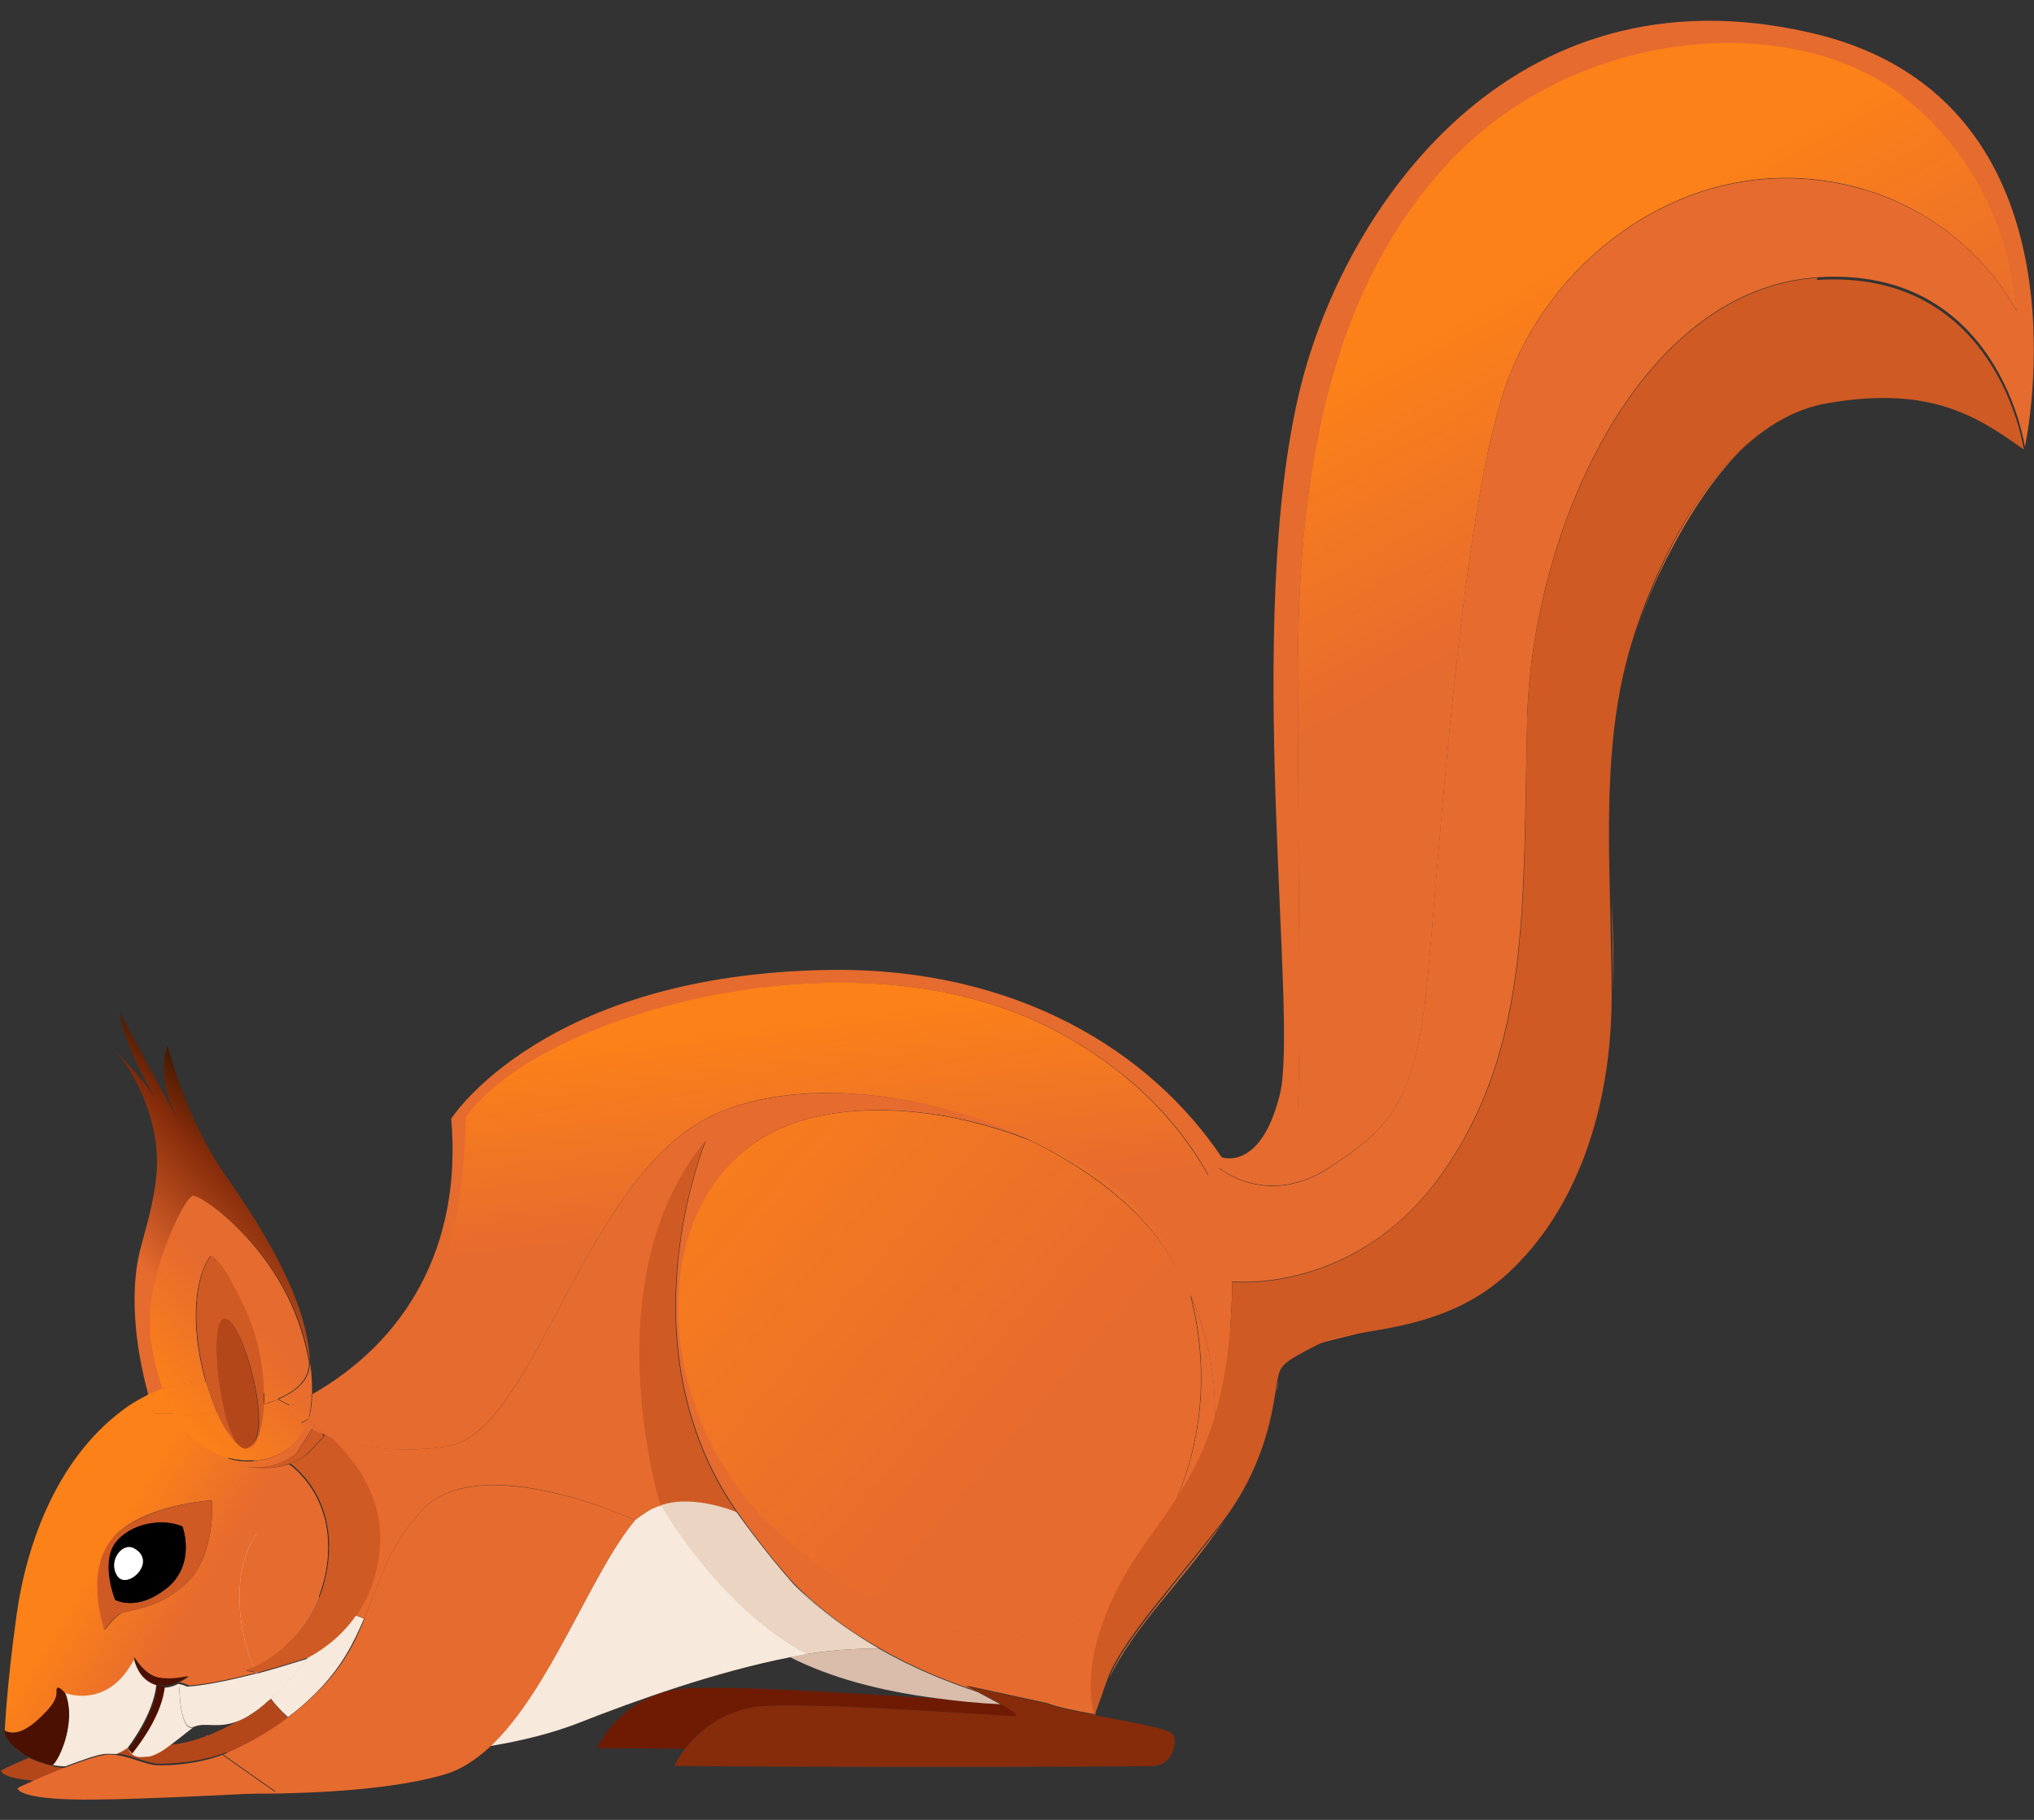
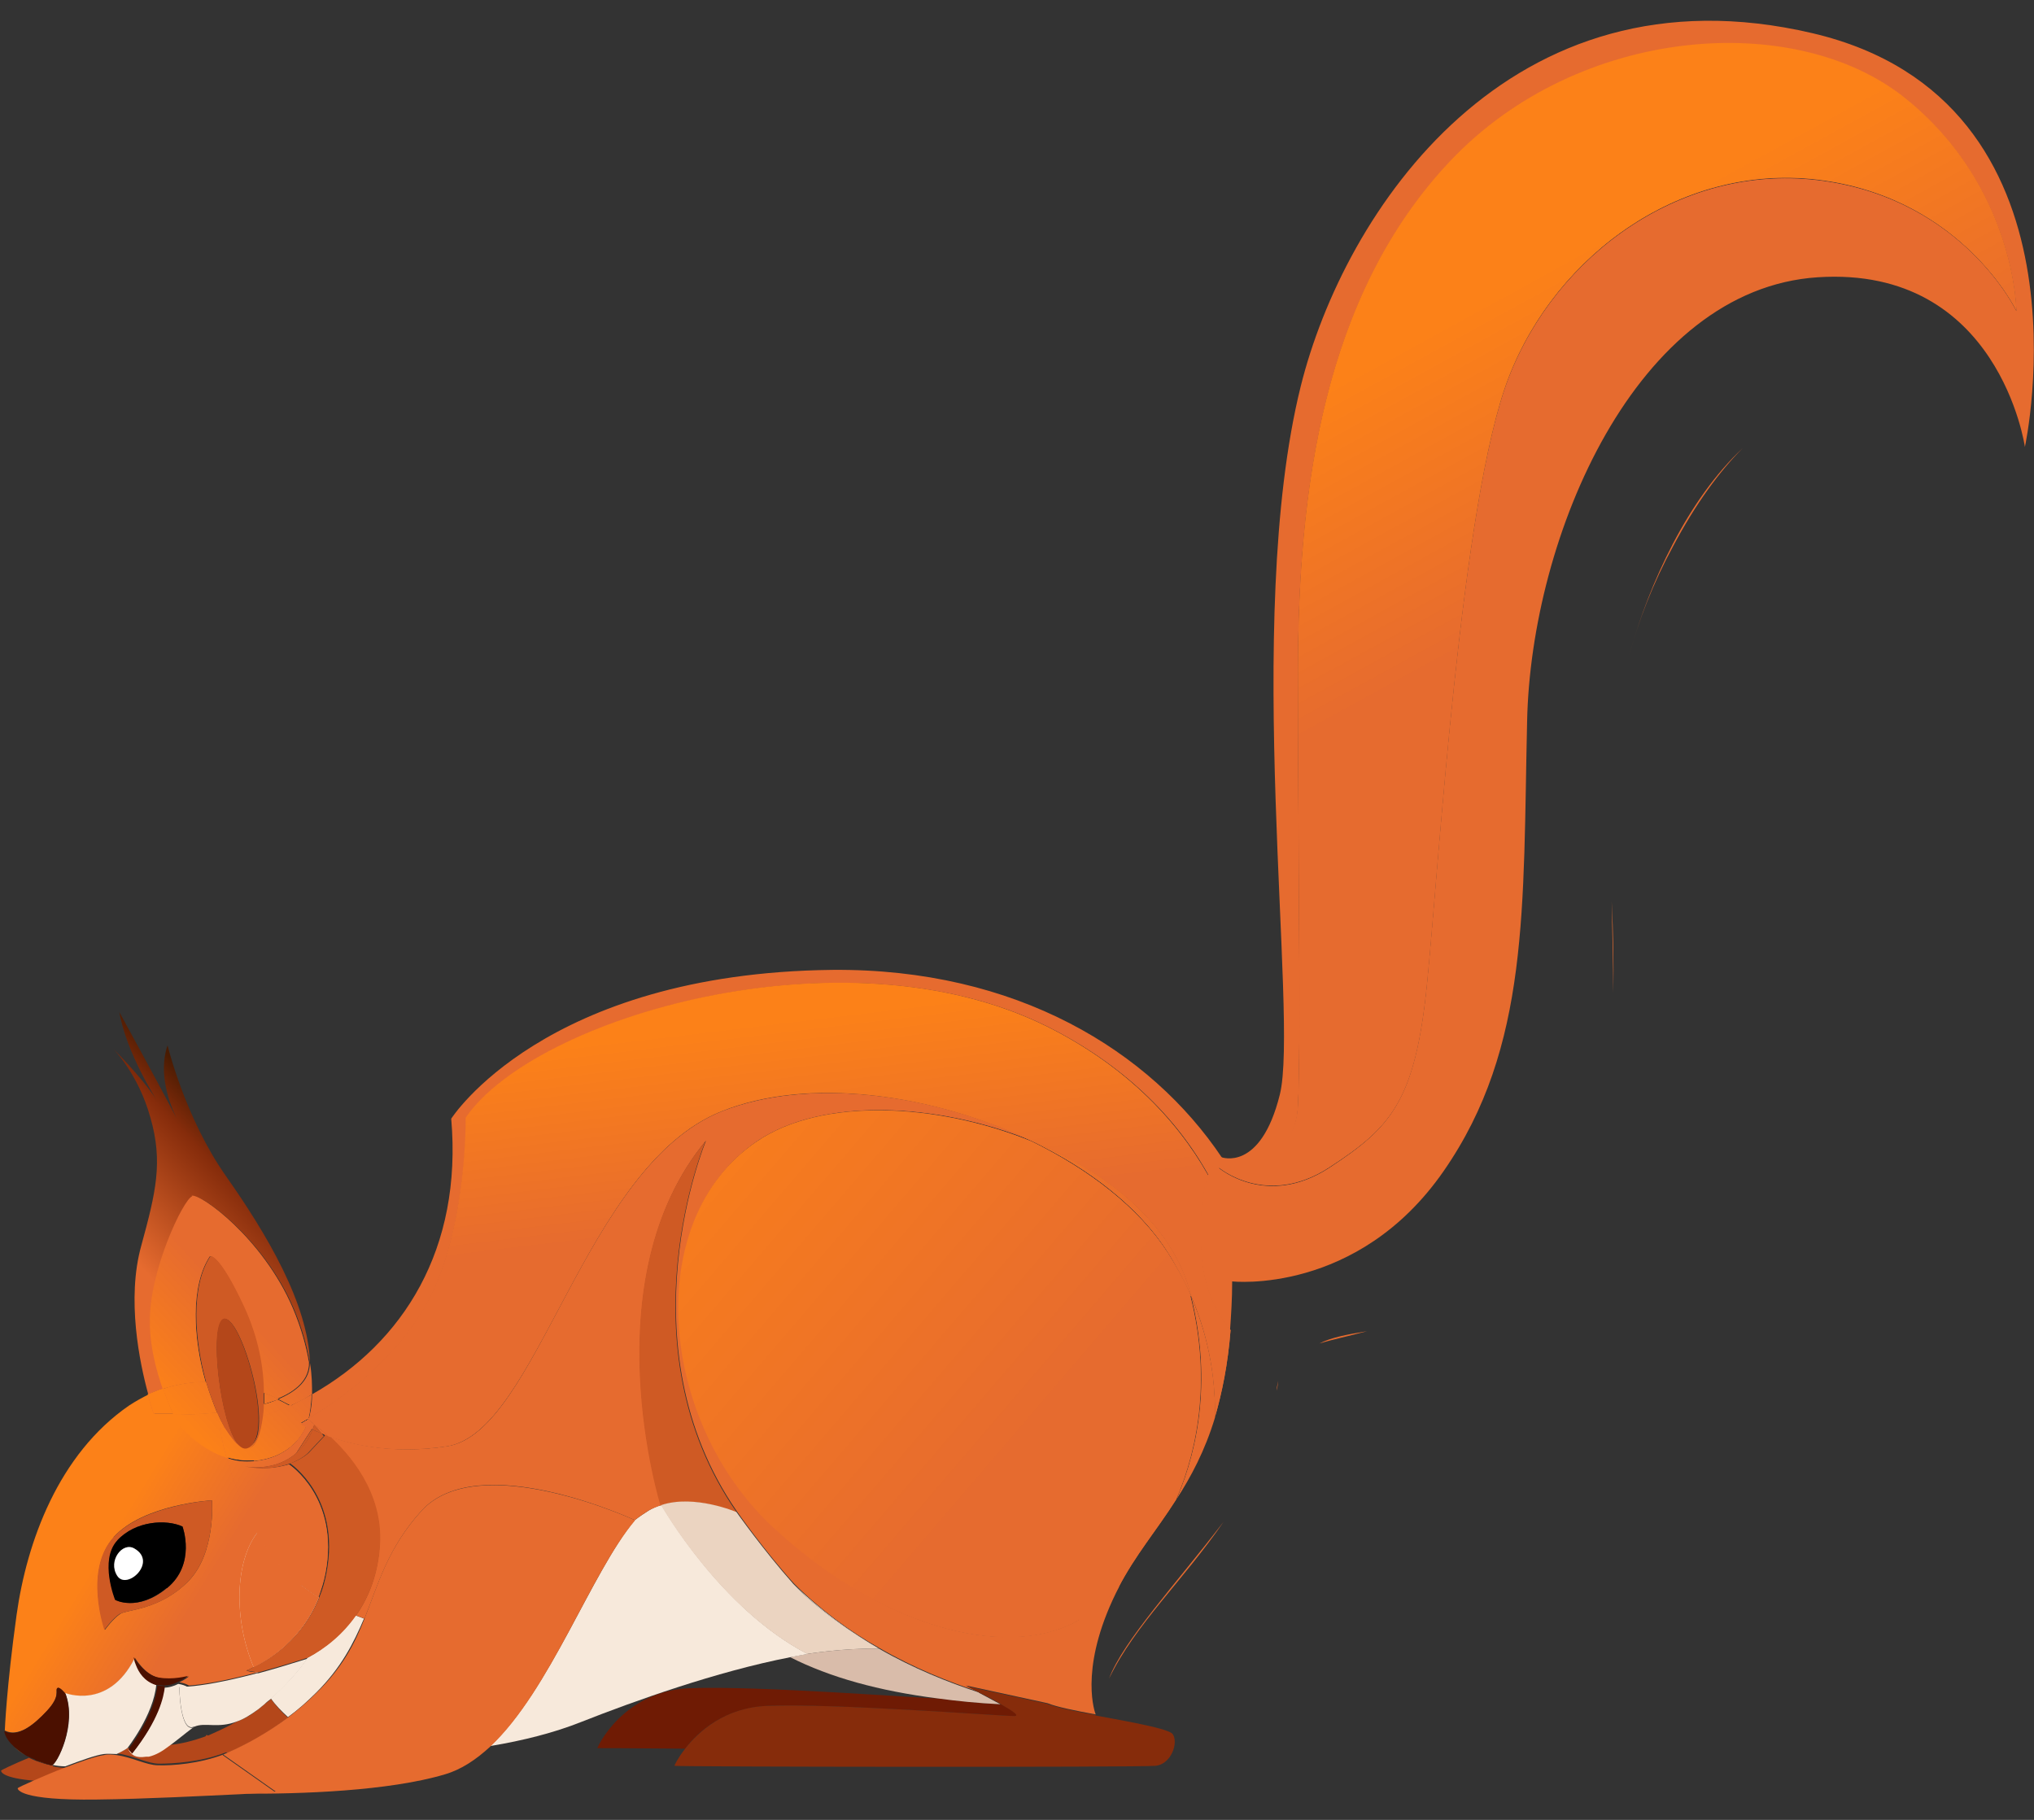
<svg xmlns="http://www.w3.org/2000/svg" xmlns:xlink="http://www.w3.org/1999/xlink" id="house_media_move" width="38" height="34" viewBox="0 0 38 34">
  <rect x="0" y="0" width="38" height="34" fill="#333333" stroke="none" />
  <defs>
    <style>
      .cls-1 {
        fill: url(#_裼隯澵_胙琅韃炅_28-21);
      }

      .cls-2 {
        fill: url(#_裼隯澵_胙琅韃炅_28-23);
      }

      .cls-3 {
        fill: url(#_裼隯澵_胙琅韃炅_28-20);
      }

      .cls-4 {
        fill: url(#_裼隯澵_胙琅韃炅_28-32);
      }

      .cls-5 {
        fill: url(#_裼隯澵_胙琅韃炅_28-41);
      }

      .cls-6 {
        fill: url(#_裼隯澵_胙琅韃炅_52-5);
      }

      .cls-7 {
        fill: #ebd4c1;
      }

      .cls-8 {
        fill: url(#_裼隯澵_胙琅韃炅_28-31);
      }

      .cls-9 {
        fill: url(#_裼隯澵_胙琅韃炅_28-13);
      }

      .cls-10 {
        fill: #6f1b04;
      }

      .cls-11 {
        fill: url(#_裼隯澵_胙琅韃炅_28-16);
      }

      .cls-12 {
        fill: url(#_裼隯澵_胙琅韃炅_28-33);
      }

      .cls-13 {
        fill: url(#_裼隯澵_胙琅韃炅_28-30);
      }

      .cls-14 {
        fill: #862c0b;
      }

      .cls-15 {
        fill: url(#_裼隯澵_胙琅韃炅_28-5);
      }

      .cls-16 {
        fill: #fff;
      }

      .cls-17 {
        fill: url(#_裼隯澵_胙琅韃炅_28-14);
      }

      .cls-18 {
        fill: url(#_裼隯澵_胙琅韃炅_28-34);
      }

      .cls-19 {
        fill: url(#_裼隯澵_胙琅韃炅_28-24);
      }

      .cls-20 {
        fill: url(#_裼隯澵_胙琅韃炅_28-10);
      }

      .cls-21 {
        fill: url(#_裼隯澵_胙琅韃炅_28-27);
      }

      .cls-22 {
        fill: none;
      }

      .cls-23 {
        fill: url(#_裼隯澵_胙琅韃炅_28);
      }

      .cls-24 {
        fill: url(#_裼隯澵_胙琅韃炅_28-6);
      }

      .cls-25 {
        fill: #cf5a24;
      }

      .cls-26 {
        fill: url(#_裼隯澵_胙琅韃炅_28-19);
      }

      .cls-27 {
        fill: url(#_裼隯澵_胙琅韃炅_28-35);
      }

      .cls-28 {
        fill: url(#_裼隯澵_胙琅韃炅_28-9);
      }

      .cls-29 {
        fill: url(#_裼隯澵_胙琅韃炅_28-36);
      }

      .cls-30 {
        fill: url(#_裼隯澵_胙琅韃炅_28-18);
      }

      .cls-31 {
        fill: url(#_裼隯澵_胙琅韃炅_28-22);
      }

      .cls-32 {
        fill: url(#_裼隯澵_胙琅韃炅_28-29);
      }

      .cls-33 {
        fill: #b4471a;
      }

      .cls-34 {
        fill: url(#_裼隯澵_胙琅韃炅_28-4);
      }

      .cls-35 {
        fill: url(#_裼隯澵_胙琅韃炅_52);
      }

      .cls-36 {
        fill: url(#_裼隯澵_胙琅韃炅_28-3);
      }

      .cls-37 {
        fill: url(#_裼隯澵_胙琅韃炅_28-17);
      }

      .cls-38 {
        fill: url(#_裼隯澵_胙琅韃炅_28-28);
      }

      .cls-39 {
        fill: url(#_裼隯澵_胙琅韃炅_28-7);
      }

      .cls-40 {
        fill: url(#_裼隯澵_胙琅韃炅_28-8);
      }

      .cls-41 {
        fill: #4b1000;
      }

      .cls-42 {
        fill: url(#_裼隯澵_胙琅韃炅_52-2);
      }

      .cls-43 {
        fill: url(#_裼隯澵_胙琅韃炅_52-3);
      }

      .cls-44 {
        fill: url(#_裼隯澵_胙琅韃炅_52-4);
      }

      .cls-45 {
        fill: url(#_裼隯澵_胙琅韃炅_28-40);
      }

      .cls-46 {
        fill: #d9bcaa;
      }

      .cls-47 {
        fill: url(#_裼隯澵_胙琅韃炅_28-37);
      }

      .cls-48 {
        fill: #e66b2f;
      }

      .cls-49 {
        fill: url(#_裼隯澵_胙琅韃炅_28-2);
      }

      .cls-50 {
        fill: url(#_裼隯澵_胙琅韃炅_28-25);
      }

      .cls-51 {
        fill: url(#_裼隯澵_胙琅韃炅_28-38);
      }

      .cls-52 {
        fill: url(#_裼隯澵_胙琅韃炅_28-12);
      }

      .cls-53 {
        fill: url(#_裼隯澵_胙琅韃炅_28-11);
      }

      .cls-54 {
        fill: url(#_裼隯澵_胙琅韃炅_28-15);
      }

      .cls-55 {
        fill: #f7e9db;
      }

      .cls-56 {
        fill: url(#_裼隯澵_胙琅韃炅_28-39);
      }

      .cls-57 {
        fill: url(#_裼隯澵_胙琅韃炅_28-26);
      }
    </style>
    <linearGradient id="_裼隯澵_胙琅韃炅_52" data-name="ﾁ裼隯澵隆 胙琅韃炅 52" x1="2373.26" y1="-171.88" x2="2378.22" y2="-171.88" gradientTransform="translate(1829.84 -1505.74) rotate(135.94) scale(1 -1)" gradientUnits="userSpaceOnUse">
      <stop offset=".05" stop-color="#491b02" />
      <stop offset=".21" stop-color="#862c0b" />
      <stop offset=".68" stop-color="#e66b2f" />
    </linearGradient>
    <linearGradient id="_裼隯澵_胙琅韃炅_28" data-name="ﾁ裼隯澵隆 胙琅韃炅 28" x1="-812.11" y1="-332.12" x2="-813.37" y2="-335.11" gradientTransform="translate(856.41 -176.17) rotate(-35.87)" gradientUnits="userSpaceOnUse">
      <stop offset=".12" stop-color="#e66b2f" />
      <stop offset=".73" stop-color="#fc8118" />
    </linearGradient>
    <linearGradient id="_裼隯澵_胙琅韃炅_28-2" data-name="ﾁ裼隯澵隆 胙琅韃炅 28" x1="-815.4" y1="-330.74" x2="-816.65" y2="-333.73" xlink:href="#_裼隯澵_胙琅韃炅_28" />
    <linearGradient id="_裼隯澵_胙琅韃炅_28-3" data-name="ﾁ裼隯澵隆 胙琅韃炅 28" x1="-815.38" y1="-330.75" x2="-816.63" y2="-333.74" xlink:href="#_裼隯澵_胙琅韃炅_28" />
    <linearGradient id="_裼隯澵_胙琅韃炅_28-4" data-name="ﾁ裼隯澵隆 胙琅韃炅 28" x1="-815.39" y1="-330.75" x2="-816.64" y2="-333.73" xlink:href="#_裼隯澵_胙琅韃炅_28" />
    <linearGradient id="_裼隯澵_胙琅韃炅_28-5" data-name="ﾁ裼隯澵隆 胙琅韃炅 28" x1="-814.3" y1="-331.2" x2="-815.56" y2="-334.19" xlink:href="#_裼隯澵_胙琅韃炅_28" />
    <linearGradient id="_裼隯澵_胙琅韃炅_28-6" data-name="ﾁ裼隯澵隆 胙琅韃炅 28" x1="-814.33" y1="-331.19" x2="-815.58" y2="-334.18" xlink:href="#_裼隯澵_胙琅韃炅_28" />
    <linearGradient id="_裼隯澵_胙琅韃炅_28-7" data-name="ﾁ裼隯澵隆 胙琅韃炅 28" x1="-814.48" y1="-331.13" x2="-815.73" y2="-334.12" xlink:href="#_裼隯澵_胙琅韃炅_28" />
    <linearGradient id="_裼隯澵_胙琅韃炅_28-8" data-name="ﾁ裼隯澵隆 胙琅韃炅 28" x1="-814.39" y1="-331.17" x2="-815.64" y2="-334.15" xlink:href="#_裼隯澵_胙琅韃炅_28" />
    <linearGradient id="_裼隯澵_胙琅韃炅_28-9" data-name="ﾁ裼隯澵隆 胙琅韃炅 28" x1="-815.35" y1="-330.77" x2="-816.6" y2="-333.75" xlink:href="#_裼隯澵_胙琅韃炅_28" />
    <linearGradient id="_裼隯澵_胙琅韃炅_28-10" data-name="ﾁ裼隯澵隆 胙琅韃炅 28" x1="-811.05" y1="-332.57" x2="-812.31" y2="-335.56" xlink:href="#_裼隯澵_胙琅韃炅_28" />
    <linearGradient id="_裼隯澵_胙琅韃炅_28-11" data-name="ﾁ裼隯澵隆 胙琅韃炅 28" x1="-812.1" y1="-332.13" x2="-813.36" y2="-335.11" xlink:href="#_裼隯澵_胙琅韃炅_28" />
    <linearGradient id="_裼隯澵_胙琅韃炅_28-12" data-name="ﾁ裼隯澵隆 胙琅韃炅 28" x1="-809.24" y1="-333.33" x2="-810.49" y2="-336.32" xlink:href="#_裼隯澵_胙琅韃炅_28" />
    <linearGradient id="_裼隯澵_胙琅韃炅_52-2" data-name="ﾁ裼隯澵隆 胙琅韃炅 52" x1="2373.26" y1="-169.66" x2="2378.22" y2="-169.66" xlink:href="#_裼隯澵_胙琅韃炅_52" />
    <linearGradient id="_裼隯澵_胙琅韃炅_28-13" data-name="ﾁ裼隯澵隆 胙琅韃炅 28" x1="-809" y1="-333.43" x2="-810.25" y2="-336.42" xlink:href="#_裼隯澵_胙琅韃炅_28" />
    <linearGradient id="_裼隯澵_胙琅韃炅_28-14" data-name="ﾁ裼隯澵隆 胙琅韃炅 28" x1="-704.82" y1="-372.24" x2="-708.38" y2="-372.79" gradientTransform="translate(735.59 -295.56) rotate(-51.59)" xlink:href="#_裼隯澵_胙琅韃炅_28" />
    <linearGradient id="_裼隯澵_胙琅韃炅_28-15" data-name="ﾁ裼隯澵隆 胙琅韃炅 28" x1="-704.87" y1="-371.93" x2="-708.43" y2="-372.48" gradientTransform="translate(735.59 -295.56) rotate(-51.59)" xlink:href="#_裼隯澵_胙琅韃炅_28" />
    <linearGradient id="_裼隯澵_胙琅韃炅_52-3" data-name="ﾁ裼隯澵隆 胙琅韃炅 52" x1="2373.26" y1="-170.08" x2="2378.22" y2="-170.08" xlink:href="#_裼隯澵_胙琅韃炅_52" />
    <linearGradient id="_裼隯澵_胙琅韃炅_28-16" data-name="ﾁ裼隯澵隆 胙琅韃炅 28" x1="-704.51" y1="-374.24" x2="-708.07" y2="-374.79" gradientTransform="translate(735.59 -295.56) rotate(-51.59)" xlink:href="#_裼隯澵_胙琅韃炅_28" />
    <linearGradient id="_裼隯澵_胙琅韃炅_28-17" data-name="ﾁ裼隯澵隆 胙琅韃炅 28" x1="-808.95" y1="-333.46" x2="-810.2" y2="-336.44" xlink:href="#_裼隯澵_胙琅韃炅_28" />
    <linearGradient id="_裼隯澵_胙琅韃炅_28-18" data-name="ﾁ裼隯澵隆 胙琅韃炅 28" x1="-704.72" y1="-372.85" x2="-708.29" y2="-373.4" gradientTransform="translate(735.59 -295.56) rotate(-51.59)" xlink:href="#_裼隯澵_胙琅韃炅_28" />
    <linearGradient id="_裼隯澵_胙琅韃炅_28-19" data-name="ﾁ裼隯澵隆 胙琅韃炅 28" x1="-808.09" y1="-333.81" x2="-809.34" y2="-336.8" xlink:href="#_裼隯澵_胙琅韃炅_28" />
    <linearGradient id="_裼隯澵_胙琅韃炅_28-20" data-name="ﾁ裼隯澵隆 胙琅韃炅 28" x1="-704.81" y1="-372.31" x2="-708.37" y2="-372.86" gradientTransform="translate(735.59 -295.56) rotate(-51.59)" xlink:href="#_裼隯澵_胙琅韃炅_28" />
    <linearGradient id="_裼隯澵_胙琅韃炅_28-21" data-name="ﾁ裼隯澵隆 胙琅韃炅 28" x1="-808.55" y1="-333.62" x2="-809.8" y2="-336.61" xlink:href="#_裼隯澵_胙琅韃炅_28" />
    <linearGradient id="_裼隯澵_胙琅韃炅_28-22" data-name="ﾁ裼隯澵隆 胙琅韃炅 28" x1="-704.84" y1="-372.12" x2="-708.4" y2="-372.67" gradientTransform="translate(735.59 -295.56) rotate(-51.59)" xlink:href="#_裼隯澵_胙琅韃炅_28" />
    <linearGradient id="_裼隯澵_胙琅韃炅_52-4" data-name="ﾁ裼隯澵隆 胙琅韃炅 52" x1="2373.26" y1="-168.34" x2="2378.22" y2="-168.34" xlink:href="#_裼隯澵_胙琅韃炅_52" />
    <linearGradient id="_裼隯澵_胙琅韃炅_28-23" data-name="ﾁ裼隯澵隆 胙琅韃炅 28" x1="-807.99" y1="-333.86" x2="-809.25" y2="-336.84" xlink:href="#_裼隯澵_胙琅韃炅_28" />
    <linearGradient id="_裼隯澵_胙琅韃炅_28-24" data-name="ﾁ裼隯澵隆 胙琅韃炅 28" x1="-704.78" y1="-372.5" x2="-708.34" y2="-373.05" gradientTransform="translate(735.59 -295.56) rotate(-51.59)" xlink:href="#_裼隯澵_胙琅韃炅_28" />
    <linearGradient id="_裼隯澵_胙琅韃炅_52-5" data-name="ﾁ裼隯澵隆 胙琅韃炅 52" x1="2373.26" y1="-169.33" x2="2378.22" y2="-169.33" xlink:href="#_裼隯澵_胙琅韃炅_52" />
    <linearGradient id="_裼隯澵_胙琅韃炅_28-25" data-name="ﾁ裼隯澵隆 胙琅韃炅 28" x1="-808.67" y1="-333.57" x2="-809.93" y2="-336.56" xlink:href="#_裼隯澵_胙琅韃炅_28" />
    <linearGradient id="_裼隯澵_胙琅韃炅_28-26" data-name="ﾁ裼隯澵隆 胙琅韃炅 28" x1="-704.63" y1="-373.45" x2="-708.19" y2="-374.01" gradientTransform="translate(735.59 -295.56) rotate(-51.59)" xlink:href="#_裼隯澵_胙琅韃炅_28" />
    <linearGradient id="_裼隯澵_胙琅韃炅_28-27" data-name="ﾁ裼隯澵隆 胙琅韃炅 28" x1="2595.39" y1="23.58" x2="2596.12" y2="17.53" gradientTransform="translate(2609.51) rotate(-180) scale(1 -1)" xlink:href="#_裼隯澵_胙琅韃炅_28" />
    <linearGradient id="_裼隯澵_胙琅韃炅_28-28" data-name="ﾁ裼隯澵隆 胙琅韃炅 28" x1="-807.98" y1="-333.86" x2="-809.23" y2="-336.85" xlink:href="#_裼隯澵_胙琅韃炅_28" />
    <linearGradient id="_裼隯澵_胙琅韃炅_28-29" data-name="ﾁ裼隯澵隆 胙琅韃炅 28" x1="2603.96" y1="24.61" x2="2604.69" y2="18.56" gradientTransform="translate(2609.51) rotate(-180) scale(1 -1)" xlink:href="#_裼隯澵_胙琅韃炅_28" />
    <linearGradient id="_裼隯澵_胙琅韃炅_28-30" data-name="ﾁ裼隯澵隆 胙琅韃炅 28" x1="-704.9" y1="-371.72" x2="-708.46" y2="-372.27" gradientTransform="translate(735.59 -295.56) rotate(-51.59)" xlink:href="#_裼隯澵_胙琅韃炅_28" />
    <linearGradient id="_裼隯澵_胙琅韃炅_28-31" data-name="ﾁ裼隯澵隆 胙琅韃炅 28" x1="2603.98" y1="24.61" x2="2604.71" y2="18.57" gradientTransform="translate(2609.51) rotate(-180) scale(1 -1)" xlink:href="#_裼隯澵_胙琅韃炅_28" />
    <linearGradient id="_裼隯澵_胙琅韃炅_28-32" data-name="ﾁ裼隯澵隆 胙琅韃炅 28" x1="-807.98" y1="-333.86" x2="-809.23" y2="-336.85" xlink:href="#_裼隯澵_胙琅韃炅_28" />
    <linearGradient id="_裼隯澵_胙琅韃炅_28-33" data-name="ﾁ裼隯澵隆 胙琅韃炅 28" x1="-704.9" y1="-371.71" x2="-708.46" y2="-372.26" gradientTransform="translate(735.59 -295.56) rotate(-51.59)" xlink:href="#_裼隯澵_胙琅韃炅_28" />
    <linearGradient id="_裼隯澵_胙琅韃炅_28-34" data-name="ﾁ裼隯澵隆 胙琅韃炅 28" x1="2604.05" y1="24.62" x2="2604.78" y2="18.58" gradientTransform="translate(2609.51) rotate(-180) scale(1 -1)" xlink:href="#_裼隯澵_胙琅韃炅_28" />
    <linearGradient id="_裼隯澵_胙琅韃炅_28-35" data-name="ﾁ裼隯澵隆 胙琅韃炅 28" x1="2603.77" y1="24.59" x2="2604.49" y2="18.54" gradientTransform="translate(2609.51) rotate(-180) scale(1 -1)" xlink:href="#_裼隯澵_胙琅韃炅_28" />
    <linearGradient id="_裼隯澵_胙琅韃炅_28-36" data-name="ﾁ裼隯澵隆 胙琅韃炅 28" x1="2603.91" y1="24.6" x2="2604.64" y2="18.56" gradientTransform="translate(2609.51) rotate(-180) scale(1 -1)" xlink:href="#_裼隯澵_胙琅韃炅_28" />
    <linearGradient id="_裼隯澵_胙琅韃炅_28-37" data-name="ﾁ裼隯澵隆 胙琅韃炅 28" x1="2603.84" y1="24.6" x2="2604.57" y2="18.55" gradientTransform="translate(2609.51) rotate(-180) scale(1 -1)" xlink:href="#_裼隯澵_胙琅韃炅_28" />
    <linearGradient id="_裼隯澵_胙琅韃炅_28-38" data-name="ﾁ裼隯澵隆 胙琅韃炅 28" x1="2588.81" y1="28.05" x2="2600.99" y2="17.61" gradientTransform="translate(2609.51) rotate(-180) scale(1 -1)" xlink:href="#_裼隯澵_胙琅韃炅_28" />
    <linearGradient id="_裼隯澵_胙琅韃炅_28-39" data-name="ﾁ裼隯澵隆 胙琅韃炅 28" x1="2588.75" y1="22.78" x2="2589.48" y2="16.73" gradientTransform="translate(2609.51) rotate(-180) scale(1 -1)" xlink:href="#_裼隯澵_胙琅韃炅_28" />
    <linearGradient id="_裼隯澵_胙琅韃炅_28-40" data-name="ﾁ裼隯澵隆 胙琅韃炅 28" x1="2586.06" y1="24.84" x2="2598.24" y2="14.4" gradientTransform="translate(2609.51) rotate(-180) scale(1 -1)" xlink:href="#_裼隯澵_胙琅韃炅_28" />
    <linearGradient id="_裼隯澵_胙琅韃炅_28-41" data-name="ﾁ裼隯澵隆 胙琅韃炅 28" x1="2579.89" y1="12.17" x2="2584.27" y2="4.18" gradientTransform="translate(2609.51) rotate(-180) scale(1 -1)" xlink:href="#_裼隯澵_胙琅韃炅_28" />
  </defs>
  <rect class="cls-22" width="38" height="34" />
  <g>
    <path class="cls-22" d="M5.07,31.74s0,0,0,0c-.04.03-.08.07-.12.1.04-.03.09-.06.13-.1Z" />
    <path class="cls-22" d="M3.63,32.26s0,0,0,0c0,0-.01,0-.02.01-.16.11-.3.24-.44.34.21-.03.45-.08.67-.16.18-.08.39-.17.6-.29-.37.14-.6,0-.8.1Z" />
    <path class="cls-33" d="M5.07,31.74s-.09.07-.13.1c-.03.03-.07.06-.11.09-.15.12-.28.19-.4.23-.21.12-.42.21-.6.29,0,0,0,0,0,0l.42.3c.34-.15.73-.35,1.13-.66-.12-.1-.22-.22-.32-.35Z" />
    <path class="cls-33" d="M.98,32.98s0,0,0,0c0,0-.02,0-.03,0,0,0,0,0,0,0-.1-.02-.19-.05-.27-.08,0,0,0,0,0,0,0,0-.06-.02-.14-.06-.29.12-.52.23-.52.24,0,.02.02.14.64.19.16-.07.37-.16.58-.24-.08,0-.16-.01-.25-.03Z" />
    <path class="cls-33" d="M3.84,32.44c-.22.08-.45.14-.67.16-.13.09-.25.17-.38.2,0,0-.02,0-.02,0,0,0,0,0,0,0,0,0,0,0,0,0-.01,0-.02,0-.03,0-.2.03-.27-.03-.33-.13,0-.01-.01-.02-.01-.02,0,0-.08.05-.2.11.29.04.56.19.77.19.26,0,.77-.03,1.22-.2.03-.01.06-.02.09-.04l-.42-.3s0,0,0,0Z" />
    <path class="cls-10" d="M14.34,31.87c1.25-.05,4.34.19,4.61.19.12,0-.04-.11-.25-.22-.41-.02-.81-.06-1.18-.11,0,0-.01,0-.02,0-.27,0-3.35-.24-4.61-.19-1.25.05-1.73,1.1-1.73,1.12,0,0,.67,0,1.64.01.24-.32.73-.76,1.54-.8Z" />
    <path class="cls-46" d="M18.29,31.62c-.58-.19-1.23-.45-1.87-.82h0,0c-.68-.01-1.34.1-1.34.1,0,0,0,0,0,0-.1.02-.21.04-.32.06.75.38,1.66.63,2.75.77.37.05.76.09,1.18.11-.13-.07-.28-.15-.41-.22Z" />
    <path class="cls-55" d="M5.74,30.98c-.04.06-.26.38-.68.75,0,0,0,0,0,0,.09.13.2.24.32.35.18-.13.36-.29.53-.46.47-.47.7-.93.89-1.38-.05-.02-.1-.04-.16-.06-.25.36-.58.62-.91.8Z" />
    <path class="cls-55" d="M12.35,28.12c-.08.02-.16.06-.23.1-.08.05-.17.11-.26.18-.81.97-1.58,3.17-2.7,4.22.61-.1,1.2-.25,1.7-.45.99-.39,2.52-.94,3.91-1.21.11-.02.21-.04.32-.06-1.64-.85-2.72-2.77-2.73-2.78Z" />
    <path class="cls-55" d="M14.82,29.59c.56.62,1.59,1.21,1.6,1.21h0c-.55-.32-1.1-.72-1.6-1.21,0,0,0,0,0,0Z" />
    <path class="cls-48" d="M20.16,30.26c-1.2.71-3.5.3-5.68-1.71-2.18-2-2.49-5.78-.32-7.24,1.2-.8,3.32-.72,5.11,0-1.85-.88-4.15-1.19-5.78-.55-2.59,1.03-3.45,6.01-5.14,6.26-.98.15-1.74-.02-2.21-.19.37.33,1.01,1.05.95,2.04-.03.53-.2.97-.44,1.31.05.02.1.04.16.06.26-.65.43-1.31,1.06-2.01,1.07-1.19,3.99.17,3.99.17,0,0,0,0,0,0,.09-.07.18-.13.26-.18.07-.04.15-.07.23-.1h0s-1.31-4.21.84-6.81c0,0-1.59,3.8.58,6.93,0,0,.5.72,1.06,1.34.5.5,1.05.9,1.6,1.21.64.37,1.29.63,1.87.82-.14-.07-.25-.12-.25-.12l1.52.33c.17.07.52.14.9.21-.05-.13-.29-.98.44-2.39,0,0,0,0,0,0-.25.26-.51.46-.74.6Z" />
    <path class="cls-48" d="M7.9,24.49c.83-1.36.81-3.61.81-3.61,1.28-1.86,7.06-3.59,10.86-1.7,1.4.7,2.4,1.68,3.01,2.78.11-.29.25-.33.25-.33h0c-1.34-2-3.84-3.54-7.28-3.51-5.39.06-7.12,2.78-7.12,2.78.21,2.43-.89,4.18-2.6,5.15,0,.22-.04.38-.06.45.39-.23,1.46-.91,2.13-2.01Z" />
    <path class="cls-48" d="M22.25,24.21s0,0,0,0c.37,1.48.17,2.77-.27,3.8.27-.42.53-.9.72-1.53.01-.63-.08-1.42-.45-2.27Z" />
    <path class="cls-48" d="M20.72,31.36c.48-1,1.4-1.85,2.14-2.93,0,0,0,0,0,0-.88,1.15-1.88,2.23-2.14,2.93Z" />
    <path class="cls-48" d="M23.88,25.8s-.01.11-.03.18c0-.06.02-.12.03-.18Z" />
    <path class="cls-35" d="M2.81,24.71c-.02-.96.63-2.31.79-2.36.16-.05,1.33.79,1.89,2.1.16.38.25.72.3,1.01,0,0,0,0,0,0-.03-1.1-.81-2.41-1.57-3.49-.76-1.08-1.09-2.44-1.09-2.44-.18.52.04,1.1.17,1.36-.35-.67-1.07-1.98-1.07-1.98.13.76.69,1.63.69,1.63-.29-.44-.81-.95-.81-.95,0,0,.47.46.7,1.29.24.83.1,1.4-.17,2.39-.28,1-.03,2.2.13,2.78.09-.04.19-.08.29-.11-.12-.34-.23-.79-.24-1.24Z" />
    <path class="cls-23" d="M.88,31.96c.26-.28.14-.38.19-.42.04-.04.15.1.15.1,0,0,.8.31,1.29-.64,0,0,0,.05.05.12-.03-.08-.04-.15-.04-.15,0,0,.19.33.46.38.27.05.55-.03.55-.03,0,0-.07.06-.18.11.07.01.13.03.18.06.29-.02.68-.09,1.26-.24,0,0,0,0,0-.01-.07,0-.14-.01-.19-.03,0,0,.06-.02.15-.07-.38-.89-.35-1.97.07-2.52-.28-.49-.46-1.02-.56-1.4-.55-.17-.92-.64-.92-.64,0,0-.03-.06-.08-.17-.22,0-.37,0-.37,0,0,0-.05-.13-.11-.36-.12.06-.25.13-.37.21-1.32.91-1.91,2.55-2.1,3.91-.19,1.37-.22,2.16-.22,2.16.25.13.54-.1.8-.38ZM2.12,28.72c.56-.62,1.84-.69,1.84-.69,0,0,.08.99-.45,1.52-.53.53-1.14.52-1.26.6-.13.08-.29.3-.29.3,0,0-.39-1.12.17-1.73Z" />
-     <path class="cls-49" d="M.48,32.8s0,0,0,0c0,0,0,0,0,0Z" />
+     <path class="cls-49" d="M.48,32.8s0,0,0,0Z" />
    <path class="cls-36" d="M.27,32.65s0,0,0,0c0,0,0,0,0,0Z" />
    <path class="cls-34" d="M.47,32.79c-.06-.04-.13-.09-.2-.15.05.05.12.1.2.15Z" />
    <path class="cls-33" d="M2.79,32.81s-.01,0-.02,0c0,0,.01,0,.02,0Z" />
    <path class="cls-15" d="M2.79,32.81s-.01,0-.02,0c0,0,.01,0,.02,0Z" />
    <path class="cls-33" d="M2.76,32.81s-.02,0-.03,0c.01,0,.02,0,.03,0Z" />
    <path class="cls-24" d="M2.76,32.81s-.02,0-.03,0c.01,0,.02,0,.03,0Z" />
    <path class="cls-33" d="M2.18,32.78s0,0,0,0c.13-.06.2-.11.2-.11,0,0-.08.05-.2.11Z" />
    <path class="cls-39" d="M2.18,32.78s0,0,0,0c.13-.06.2-.11.2-.11,0,0-.08.05-.2.11Z" />
    <path class="cls-33" d="M2.4,32.69s0-.01-.01-.02c0,0,0,0,.01.02Z" />
    <path class="cls-40" d="M2.4,32.69s0-.01-.01-.02c0,0,0,0,.01.02Z" />
    <path class="cls-33" d="M.88,32.95h0c-.09-.02-.19-.06-.21-.07.08.03.17.06.27.08,0,0,0,0,0,0-.02,0-.04-.01-.06-.02,0,0,0,0,0,0Z" />
    <path class="cls-28" d="M.88,32.95h0c-.09-.02-.19-.06-.21-.07.08.03.17.06.27.08,0,0,0,0,0,0-.02,0-.04-.01-.06-.02,0,0,0,0,0,0Z" />
    <path class="cls-55" d="M5.95,29.84c-.11-.07-.22-.15-.33-.23-.34-.26-.6-.61-.81-.98-.42.54-.45,1.62-.07,2.52.29-.14.91-.52,1.22-1.31Z" />
    <path class="cls-20" d="M5.95,29.84c-.11-.07-.22-.15-.33-.23-.34-.26-.6-.61-.81-.98-.42.54-.45,1.62-.07,2.52.29-.14.91-.52,1.22-1.31Z" />
    <path class="cls-55" d="M4.77,31.24s0,0,0,.01c.02,0,.04,0,.06-.01-.02,0-.04,0-.06,0Z" />
    <path class="cls-53" d="M4.77,31.24s0,0,0,.01c.02,0,.04,0,.06-.01-.02,0-.04,0-.06,0Z" />
    <path class="cls-48" d="M5.62,29.61c.11.08.22.16.33.23.05-.14.1-.29.13-.45.27-1.41-.68-2.03-.68-2.03h0c-.2.06-.49.11-.86.03,0,0-.01,0-.01,0,0,0,0,0,.01,0,.08.02.6.1.99-.24l.29-.45s-.07-.04-.1-.05c-.08.18-.33.59-.97.65-.18.02-.35,0-.51-.06.1.38.28.9.56,1.4.21.37.48.72.81.98Z" />
    <path class="cls-52" d="M5.62,29.61c.11.08.22.16.33.23.05-.14.1-.29.13-.45.27-1.41-.68-2.03-.68-2.03h0c-.2.06-.49.11-.86.03,0,0-.01,0-.01,0,0,0,0,0,.01,0,.08.02.6.1.99-.24l.29-.45s-.07-.04-.1-.05c-.08.18-.33.59-.97.65-.18.02-.35,0-.51-.06.1.38.28.9.56,1.4.21.37.48.72.81.98Z" />
    <path class="cls-42" d="M3.24,26.42c-.05-.11-.12-.28-.19-.48-.1.03-.19.07-.29.11.06.22.11.36.11.36,0,0,.14,0,.37,0Z" />
    <path class="cls-9" d="M3.24,26.42c-.05-.11-.12-.28-.19-.48-.1.03-.19.07-.29.11.06.22.11.36.11.36,0,0,.14,0,.37,0Z" />
    <path class="cls-25" d="M2.25,30.15c.13-.08.74-.07,1.26-.6.53-.53.45-1.52.45-1.52,0,0-1.28.08-1.84.69-.56.62-.17,1.73-.17,1.73,0,0,.17-.23.29-.3ZM2.19,28.78c.34-.37.92-.4,1.22-.26,0,0,.26.7-.29,1.15-.55.45-.96.22-.96.22,0,0-.3-.74.04-1.11Z" />
    <path d="M3.12,29.67c.55-.45.29-1.15.29-1.15-.3-.14-.88-.11-1.22.26-.34.37-.04,1.11-.04,1.11,0,0,.41.23.96-.22ZM2.51,28.93c.44.26-.15.79-.32.51-.18-.28.1-.64.32-.51Z" />
    <path class="cls-17" d="M5.2,26.14c.08.04.15.08.23.12.14-.06.27-.13.4-.21,0-.16,0-.36-.04-.59,0,.32-.24.53-.59.68Z" />
    <path class="cls-48" d="M5.76,26.51s0,0,0,0c.02-.07.05-.23.06-.45-.13.07-.27.14-.4.21.13.08.24.16.34.25Z" />
    <path class="cls-54" d="M5.76,26.51s0,0,0,0c.02-.07.05-.23.06-.45-.13.07-.27.14-.4.21.13.08.24.16.34.25Z" />
    <path class="cls-43" d="M3.59,22.35c-.16.05-.81,1.4-.79,2.36,0,.45.12.89.24,1.24.27-.09.54-.13.8-.13-.23-.8-.29-1.79.08-2.35,0,0,.16-.07.63.94.27.58.36,1.14.37,1.61.09.03.18.07.26.11.35-.14.6-.36.59-.68-.05-.29-.14-.63-.3-1.01-.56-1.31-1.73-2.15-1.89-2.1Z" />
    <path class="cls-11" d="M3.59,22.35c-.16.05-.81,1.4-.79,2.36,0,.45.12.89.24,1.24.27-.09.54-.13.8-.13-.23-.8-.29-1.79.08-2.35,0,0,.16-.07.63.94.27.58.36,1.14.37,1.61.09.03.18.07.26.11.35-.14.6-.36.59-.68-.05-.29-.14-.63-.3-1.01-.56-1.31-1.73-2.15-1.89-2.1Z" />
    <path class="cls-37" d="M4.21,26.69c-.05-.09-.11-.19-.15-.3-.31.03-.6.04-.81.04.05.11.08.17.08.17,0,0,.36.47.92.64-.09-.32-.12-.53-.12-.53.03,0,.06-.01.09-.02Z" />
    <path class="cls-30" d="M4.21,26.69c-.05-.09-.11-.19-.15-.3-.31.03-.6.04-.81.04.05.11.08.17.08.17,0,0,.36.47.92.64-.09-.32-.12-.53-.12-.53.03,0,.06-.01.09-.02Z" />
    <path class="cls-26" d="M4.9,26.48c.18-.06.35-.14.52-.21-.07-.04-.15-.08-.23-.12-.08.03-.17.07-.27.09,0,.09-.01.17-.02.25Z" />
    <path class="cls-3" d="M4.9,26.48c.18-.06.35-.14.52-.21-.07-.04-.15-.08-.23-.12-.08.03-.17.07-.27.09,0,.09-.01.17-.02.25Z" />
    <path class="cls-48" d="M4.75,27.29c.64-.06.89-.46.97-.65-.07-.04-.1-.06-.1-.06,0,0,.05-.03.14-.08-.09-.08-.21-.17-.34-.25-.17.08-.34.15-.52.21-.02.15-.05.28-.09.38-.05.13-.11.18-.17.2h0c-.06.03-.12,0-.18-.05-.06-.05-.11-.11-.11-.11-.05-.06-.1-.13-.15-.21-.03,0-.06.01-.09.02,0,0,.03.21.12.53.16.05.33.07.51.06Z" />
    <path class="cls-1" d="M4.75,27.29c.64-.06.89-.46.97-.65-.07-.04-.1-.06-.1-.06,0,0,.05-.03.14-.08-.09-.08-.21-.17-.34-.25-.17.08-.34.15-.52.21-.02.15-.05.28-.09.38-.05.13-.11.18-.17.2h0c-.06.03-.12,0-.18-.05-.06-.05-.11-.11-.11-.11-.05-.06-.1-.13-.15-.21-.03,0-.06.01-.09.02,0,0,.03.21.12.53.16.05.33.07.51.06Z" />
    <path class="cls-31" d="M4.75,27.29c.64-.06.89-.46.97-.65-.07-.04-.1-.06-.1-.06,0,0,.05-.03.14-.08-.09-.08-.21-.17-.34-.25-.17.08-.34.15-.52.21-.02.15-.05.28-.09.38-.05.13-.11.18-.17.2h0c-.06.03-.12,0-.18-.05-.06-.05-.11-.11-.11-.11-.05-.06-.1-.13-.15-.21-.03,0-.06.01-.09.02,0,0,.03.21.12.53.16.05.33.07.51.06Z" />
    <path class="cls-44" d="M4.93,26.23c.09-.03.18-.06.27-.09-.08-.04-.17-.08-.26-.11,0,.07,0,.14,0,.21Z" />
    <path class="cls-2" d="M4.93,26.23c.09-.03.18-.06.27-.09-.08-.04-.17-.08-.26-.11,0,.07,0,.14,0,.21Z" />
    <path class="cls-19" d="M4.93,26.23c.09-.03.18-.06.27-.09-.08-.04-.17-.08-.26-.11,0,.07,0,.14,0,.21Z" />
    <path class="cls-6" d="M3.85,25.82c-.26,0-.54.04-.8.13.07.2.14.36.19.48.22,0,.51-.01.81-.04-.07-.17-.14-.36-.2-.56Z" />
    <path class="cls-50" d="M3.85,25.82c-.26,0-.54.04-.8.13.07.2.14.36.19.48.22,0,.51-.01.81-.04-.07-.17-.14-.36-.2-.56Z" />
    <path class="cls-57" d="M3.85,25.82c-.26,0-.54.04-.8.13.07.2.14.36.19.48.22,0,.51-.01.81-.04-.07-.17-.14-.36-.2-.56Z" />
    <path class="cls-25" d="M4.21,26.69c.05.08.1.15.15.21,0,0,.04.06.11.11-.35-.37-.57-2.25-.29-2.36.31-.13.99,2.16.47,2.41.06-.02.12-.07.17-.2.04-.1.07-.23.09-.38.01-.08.02-.16.02-.25,0-.07,0-.13,0-.21,0-.46-.1-1.03-.37-1.61-.47-1.01-.63-.94-.63-.94-.37.56-.3,1.55-.08,2.35.06.2.13.39.2.56.05.11.1.21.15.3Z" />
    <path class="cls-25" d="M4.84,31.24c.26-.07.57-.16.91-.27,0,0,0,0,0,0,.33-.17.66-.44.91-.8.24-.34.41-.78.44-1.31.06-.99-.58-1.7-.95-2.04-.04-.02-.08-.03-.12-.05l.04.05-.3.32s-.12.12-.35.2h0s.95.63.68,2.04c-.03.16-.07.31-.13.45-.31.79-.93,1.17-1.22,1.31-.09.05-.15.07-.15.07.06.01.12.02.19.03.02,0,.04,0,.06,0Z" />
    <path class="cls-25" d="M5.84,26.71s-.01,0-.02,0l-.29.45c.12-.1.23-.25.31-.44Z" />
    <path class="cls-16" d="M2.51,28.93c-.22-.13-.5.23-.32.51.18.28.76-.26.32-.51Z" />
    <path class="cls-55" d="M2.46,32.75l-.07-.08s0,.01.01.02c.06.1.13.16.33.13.01,0,.02,0,.03,0,0,0,0,0,0,0,0,0,0,0,0,0,0,0,.02,0,.02,0,.13-.03.25-.1.38-.2.14-.1.28-.22.44-.34,0,0,.01,0,.02-.01-.26.11-.27-.75-.27-.75.05,0,.1,0,.16,0-.05-.03-.11-.05-.18-.06-.08.04-.17.07-.27.07-.01.18-.11.62-.61,1.25Z" />
    <polygon class="cls-55" points=".88 32.95 .88 32.95 .88 32.95 .88 32.95" />
    <path class="cls-55" d="M2.93,31.48c-.22-.07-.33-.24-.37-.37-.04-.07-.05-.12-.05-.12-.49.96-1.29.64-1.29.64.23.58-.16,1.35-.25,1.34.08.02.17.03.25.03.29-.11.57-.21.72-.23.08-.01.16,0,.24,0,.13-.06.2-.11.2-.11,0,0,.49-.62.54-1.19Z" />
    <path class="cls-41" d="M.67,32.89s.13.04.21.07c0,0,0,0,0,0,.02,0,.05.01.06.02.01,0,.02,0,.03,0,0,0,0,0,0,0,.08,0,.47-.76.25-1.34,0,0-.11-.14-.15-.1-.04.04.07.14-.19.42-.26.28-.55.51-.8.38,0,0,0,.13.19.3,0,0,0,0,0,0,0,0,0,0,0,0,0,0,0,0,0,0,.07.06.14.11.2.15,0,0,0,0,0,0,0,0,0,0,0,0,.01,0,.03.02.04.02.08.04.14.06.14.06,0,0,0,0,0,0Z" />
    <path class="cls-41" d="M3.07,31.5s-.08,0-.11-.01c0,0-.01,0-.02,0-.05.57-.54,1.19-.54,1.19l.07.08c.5-.63.59-1.06.61-1.25Z" />
    <path class="cls-41" d="M2.93,31.48s.01,0,.02,0c.04,0,.08.01.11.01.1,0,.19-.03.27-.07.11-.05.18-.11.18-.11,0,0-.28.08-.55.03-.27-.05-.46-.38-.46-.38,0,0,0,.06.04.15.05.13.15.3.37.37Z" />
    <path class="cls-33" d="M4.17,24.64c-.27.11-.06,1.99.29,2.36.06.06.12.08.18.05h0c.52-.25-.16-2.55-.47-2.41Z" />
    <path class="cls-25" d="M4.54,27.39s0,0-.01,0c0,0,0,0,.01,0Z" />
    <path class="cls-25" d="M5.84,26.71c-.08.2-.19.34-.31.44-.39.34-.91.26-.99.24.37.08.66.03.86-.04.23-.08.35-.2.35-.2l.3-.32-.04-.05c-.07-.03-.13-.05-.18-.08Z" />
    <path class="cls-55" d="M3.63,32.26s0,0,0,0c.2-.09.44.04.8-.1.12-.04.25-.12.4-.23.04-.03.07-.06.11-.09.04-.04.08-.07.12-.1.42-.37.64-.69.68-.75,0,0,0,0,0,0-.35.11-.65.2-.91.27-.02,0-.04,0-.06.01-.58.15-.98.22-1.26.24-.06,0-.11,0-.16,0,0,0,.01.86.27.75Z" />
    <path class="cls-48" d="M11.86,28.4s0,0,0,0c0,0-2.92-1.35-3.99-.17-.63.7-.8,1.35-1.06,2.01-.18.46-.41.91-.89,1.38-.18.18-.36.33-.53.46-.4.3-.79.51-1.13.66-.03.01-.06.03-.09.04,0,0,0,0,0,0l.98.69s-.25.02-.64.04c1.11.01,2.76-.05,3.8-.36.31-.09.59-.28.85-.52,1.12-1.05,1.88-3.25,2.7-4.22Z" />
    <path class="cls-25" d="M13.76,28.25c-2.17-3.13-.58-6.93-.58-6.93-2.15,2.59-.84,6.81-.84,6.81.63-.22,1.41.13,1.41.13Z" />
    <path class="cls-14" d="M20.46,32.04c-.38-.07-.73-.14-.9-.21l-1.52-.33s.11.05.25.12c.12.06.28.14.41.22.21.12.36.22.25.22-.27,0-3.35-.24-4.61-.19-.8.03-1.29.48-1.54.8-.14.18-.2.31-.2.32,0,.02,8.7.03,8.99,0,.29-.03.43-.43.32-.59-.06-.1-.79-.23-1.44-.35,0,.02,0,.02,0,.02,0,0,0,0,0-.02Z" />
    <path class="cls-7" d="M14.82,29.59s0,0,0,0c-.56-.63-1.06-1.34-1.06-1.34,0,0-.79-.34-1.41-.13h0s1.09,1.93,2.73,2.78c0,0,0,0,0,0,0,0,.66-.11,1.34-.1h0s-1.04-.59-1.6-1.21Z" />
    <path class="cls-48" d="M22.57,21.96c-.62-1.1-1.61-2.08-3.01-2.78-3.8-1.89-9.58-.17-10.86,1.7,0,0,.03,2.25-.81,3.61-.67,1.1-1.74,1.78-2.13,2.01,0,0,0,0,0,.01.04.04.08.07.11.11,0,0,.11.07.26.21.46.17,1.22.34,2.21.19,1.7-.25,2.56-5.23,5.14-6.26,1.62-.65,3.93-.33,5.78.55,1.45.59,2.67,1.59,2.99,2.89.37.85.46,1.65.45,2.27.13-.45.24-.98.29-1.62-.27-.33-.51-.81-.54-1.45-.04-.76.03-1.2.13-1.44Z" />
    <path class="cls-21" d="M22.57,21.96c-.62-1.1-1.61-2.08-3.01-2.78-3.8-1.89-9.58-.17-10.86,1.7,0,0,.03,2.25-.81,3.61-.67,1.1-1.74,1.78-2.13,2.01,0,0,0,0,0,.01.04.04.08.07.11.11,0,0,.11.07.26.21.46.17,1.22.34,2.21.19,1.7-.25,2.56-5.23,5.14-6.26,1.62-.65,3.93-.33,5.78.55,1.45.59,2.67,1.59,2.99,2.89.37.85.46,1.65.45,2.27.13-.45.24-.98.29-1.62-.27-.33-.51-.81-.54-1.45-.04-.76.03-1.2.13-1.44Z" />
    <path class="cls-48" d="M5.72,26.65s.06.03.1.05l.05-.08s-.07-.07-.11-.11c0,.03-.01.04-.01.04,0,0,0,.04-.03.09Z" />
    <path class="cls-38" d="M5.72,26.65s.06.03.1.05l.05-.08s-.07-.07-.11-.11c0,.03-.01.04-.01.04,0,0,0,.04-.03.09Z" />
    <path class="cls-32" d="M5.72,26.65s.06.03.1.05l.05-.08s-.07-.07-.11-.11c0,.03-.01.04-.01.04,0,0,0,.04-.03.09Z" />
    <polygon class="cls-48" points="5.77 26.5 5.76 26.51 5.76 26.51 5.77 26.5" />
    <polygon class="cls-13" points="5.77 26.5 5.76 26.51 5.76 26.51 5.77 26.5" />
    <polygon class="cls-8" points="5.77 26.5 5.76 26.51 5.76 26.51 5.77 26.5" />
    <path class="cls-48" d="M5.72,26.65c.02-.06.03-.09.03-.09,0,0,0-.01.01-.04,0,0,0,0,0,0-.09.05-.14.08-.14.08,0,0,.03.02.1.06Z" />
    <path class="cls-4" d="M5.72,26.65c.02-.06.03-.09.03-.09,0,0,0-.01.01-.04,0,0,0,0,0,0-.09.05-.14.08-.14.08,0,0,.03.02.1.06Z" />
    <path class="cls-12" d="M5.72,26.65c.02-.06.03-.09.03-.09,0,0,0-.01.01-.04,0,0,0,0,0,0-.09.05-.14.08-.14.08,0,0,.03.02.1.06Z" />
    <path class="cls-18" d="M5.72,26.65c.02-.06.03-.09.03-.09,0,0,0-.01.01-.04,0,0,0,0,0,0-.09.05-.14.08-.14.08,0,0,.03.02.1.06Z" />
    <path class="cls-25" d="M6.01,26.78s.08.03.12.05c-.15-.14-.26-.21-.26-.21l.14.16Z" />
    <path class="cls-27" d="M6.01,26.78s.08.03.12.05c-.15-.14-.26-.21-.26-.21l.14.16Z" />
    <path class="cls-25" d="M5.84,26.71s.02-.06.03-.09l-.05.08s.01,0,.02,0Z" />
    <path class="cls-29" d="M5.84,26.71s.02-.06.03-.09l-.05.08s.01,0,.02,0Z" />
    <path class="cls-25" d="M6.01,26.78l-.14-.16s-.02.06-.03.09c.05.02.11.05.18.08Z" />
-     <path class="cls-47" d="M6.01,26.78l-.14-.16s-.02.06-.03.09c.05.02.11.05.18.08Z" />
    <path class="cls-48" d="M22.25,24.21s0,0,0,0c-.11-.26-.26-.53-.43-.8-.54-.84-1.47-1.56-2.56-2.09-1.78-.72-3.91-.81-5.11,0-2.17,1.45-1.86,5.24.32,7.24,2.18,2,4.49,2.41,5.68,1.71.24-.14.49-.34.74-.6.32-.62.72-1.08,1.08-1.65.44-1.03.64-2.33.27-3.8Z" />
    <path class="cls-51" d="M22.25,24.21s0,0,0,0c-.11-.26-.26-.53-.43-.8-.54-.84-1.47-1.56-2.56-2.09-1.78-.72-3.91-.81-5.11,0-2.17,1.45-1.86,5.24.32,7.24,2.18,2,4.49,2.41,5.68,1.71.24-.14.49-.34.74-.6.32-.62.72-1.08,1.08-1.65.44-1.03.64-2.33.27-3.8Z" />
    <path class="cls-48" d="M21.82,23.4c.17.27.31.54.43.8-.32-1.3-1.55-2.31-2.99-2.89,1.09.52,2.03,1.25,2.56,2.09Z" />
-     <path class="cls-56" d="M21.82,23.4c.17.27.31.54.43.8-.32-1.3-1.55-2.31-2.99-2.89,1.09.52,2.03,1.25,2.56,2.09Z" />
    <path class="cls-45" d="M21.82,23.4c.17.27.31.54.43.8-.32-1.3-1.55-2.31-2.99-2.89,1.09.52,2.03,1.25,2.56,2.09Z" />
    <path class="cls-48" d="M25.54,24.87c-.37.06-.68.12-.89.23.26-.08.56-.14.89-.23Z" />
    <path class="cls-48" d="M30.14,18.56c.01-.57,0-1.14-.03-1.72.01.57.03,1.15.03,1.71,0,0,0,0,0,0Z" />
    <path class="cls-48" d="M30.44,12.22s0,0,0,.01c.18-.65.44-1.33.82-2.03.42-.79.86-1.39,1.3-1.83-1.03.96-1.75,2.53-2.12,3.86Z" />
    <path class="cls-48" d="M22.57,21.96c-.1.25-.17.68-.13,1.44.04.65.27,1.12.54,1.45.02-.28.04-.58.04-.91,0,0,2.34.26,3.95-2.06s1.48-4.93,1.56-8.4c.07-3.47,2.04-8.08,5.43-8.3,3.39-.22,3.87,3.17,3.87,3.17,0,0,1.41-6.47-3.97-7.73-5.67-1.33-8.75,3.34-9.56,6.6-1.09,4.39-.03,11.79-.39,13.23-.36,1.45-1.09,1.17-1.09,1.17h0s-.14.04-.25.33ZM24.25,20.67c.06-1.2,0-4.73,0-8.1s.46-7.04,2.85-9.56c2.39-2.52,6.43-2.82,8.49-1.17,2.06,1.65,2.08,3.97,2.08,3.97,0,0-.98-2.06-3.6-2.43-2.61-.37-5,1.37-5.89,3.69-.89,2.32-1.3,9.1-1.52,11.3-.22,2.2-.67,2.69-1.83,3.45-1.17.76-2.06,0-2.06,0,0,0,1.43.06,1.48-1.15Z" />
-     <path class="cls-25" d="M33.96,5.19c-3.39.22-5.36,4.84-5.43,8.3-.07,3.47.06,6.08-1.56,8.4s-3.95,2.06-3.95,2.06c0,.33-.02.63-.04.91-.05.64-.16,1.17-.29,1.62-.19.63-.44,1.11-.72,1.53-.37.57-.77,1.03-1.08,1.65,0,0,0,0,0,0-.73,1.41-.48,2.25-.44,2.39,0,.01,0,.02,0,.02,0,0,0,0,0-.02.01-.04.07-.19.24-.68,0,0,0,0,0,0,.25-.7,1.25-1.78,2.14-2.93,0,0,0,0,0,0,.76-.99.93-1.98,1-2.44.01-.07.02-.14.03-.18,0,0,0,0,0,0,.05-.32.1-.36.76-.7,0,0,0,0,0,0,.21-.11.53-.17.89-.23.77-.13,1.79-.3,2.66-1.1,1.28-1.18,1.94-3.07,1.94-5.2,0,0,0,0,0,0,0-.56-.02-1.14-.03-1.71-.04-1.59-.06-3.19.33-4.61,0,0,0,0,0-.01.37-1.33,1.09-2.89,2.12-3.86.48-.45,1.02-.77,1.63-.87,1.91-.33,2.8.26,3.65.87,0,0-.48-3.39-3.87-3.17Z" />
    <path class="cls-48" d="M22.77,21.81s.89.76,2.06,0c1.17-.76,1.61-1.25,1.83-3.45.22-2.2.63-8.98,1.52-11.3.89-2.32,3.28-4.06,5.89-3.69,2.61.37,3.6,2.43,3.6,2.43,0,0-.02-2.32-2.08-3.97-2.06-1.65-6.1-1.35-8.49,1.17-2.39,2.52-2.85,6.19-2.85,9.56s.06,6.89,0,8.1c-.06,1.2-1.48,1.15-1.48,1.15Z" />
    <path class="cls-5" d="M22.77,21.81s.89.76,2.06,0c1.17-.76,1.61-1.25,1.83-3.45.22-2.2.63-8.98,1.52-11.3.89-2.32,3.28-4.06,5.89-3.69,2.61.37,3.6,2.43,3.6,2.43,0,0-.02-2.32-2.08-3.97-2.06-1.65-6.1-1.35-8.49,1.17-2.39,2.52-2.85,6.19-2.85,9.56s.06,6.89,0,8.1c-.06,1.2-1.48,1.15-1.48,1.15Z" />
    <path class="cls-48" d="M4.17,32.78s0,0,0,0c-.45.17-.95.21-1.22.2-.21,0-.48-.15-.77-.19,0,0,0,0,0,0-.08-.01-.16-.02-.24,0-.15.02-.43.12-.72.23-.21.08-.42.17-.58.24-.18.08-.31.14-.31.15,0,.02.04.23,1.48.21.92-.01,2.02-.07,2.69-.1.39-.02.64-.04.64-.04l-.98-.69Z" />
  </g>
</svg>